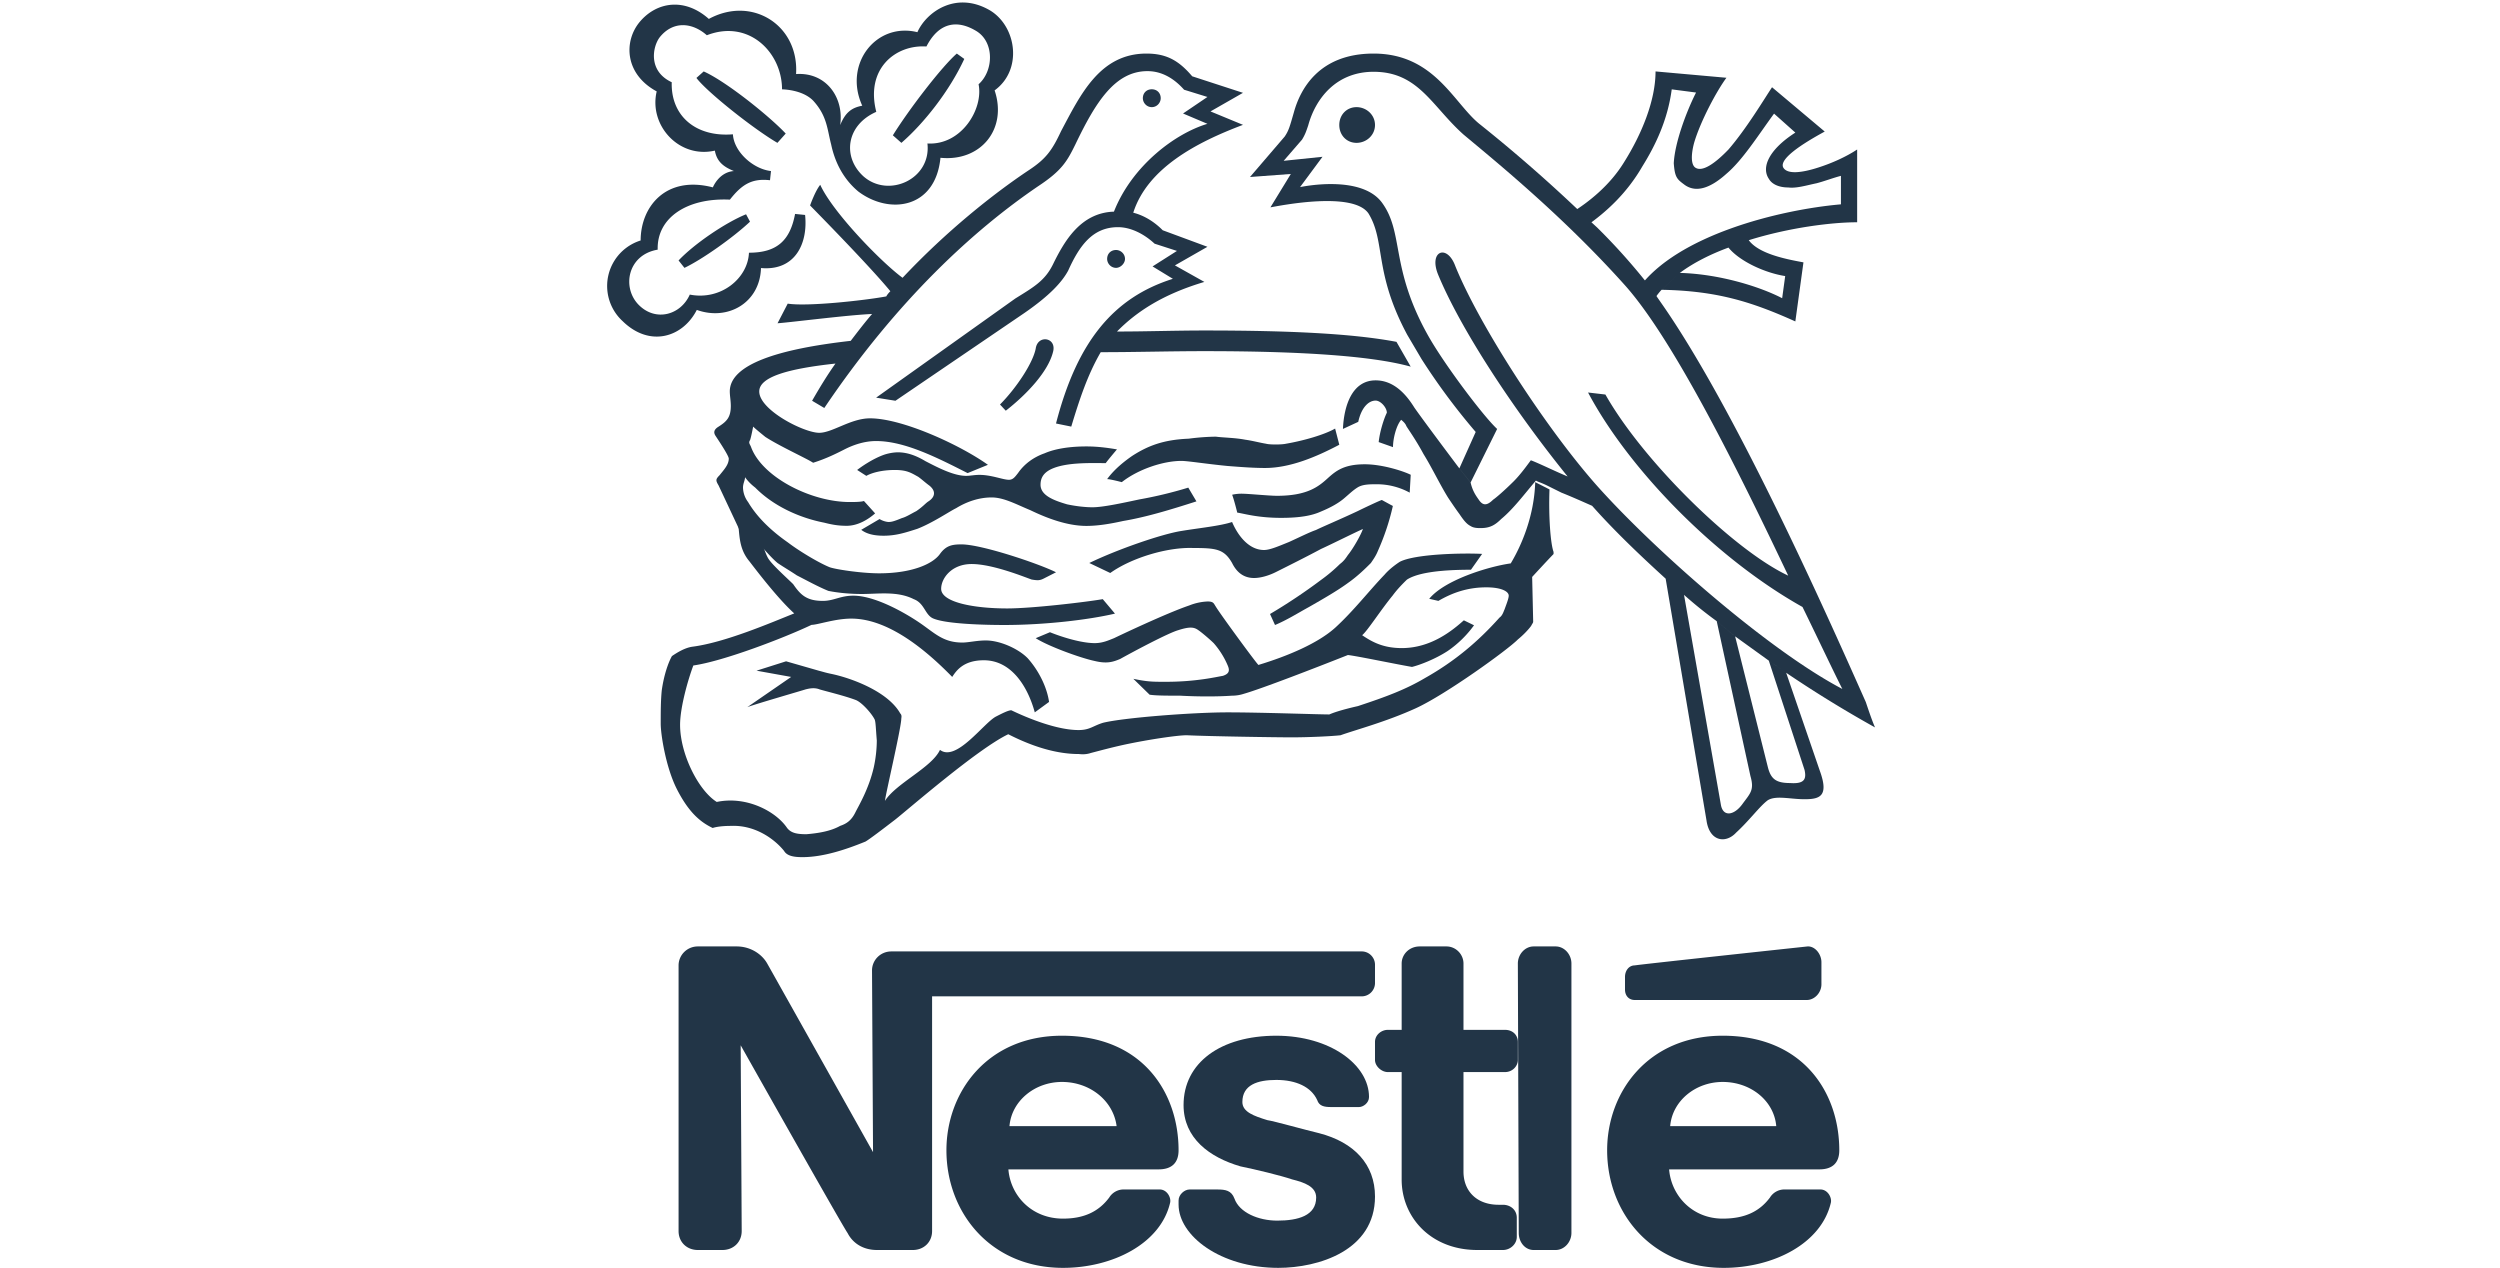
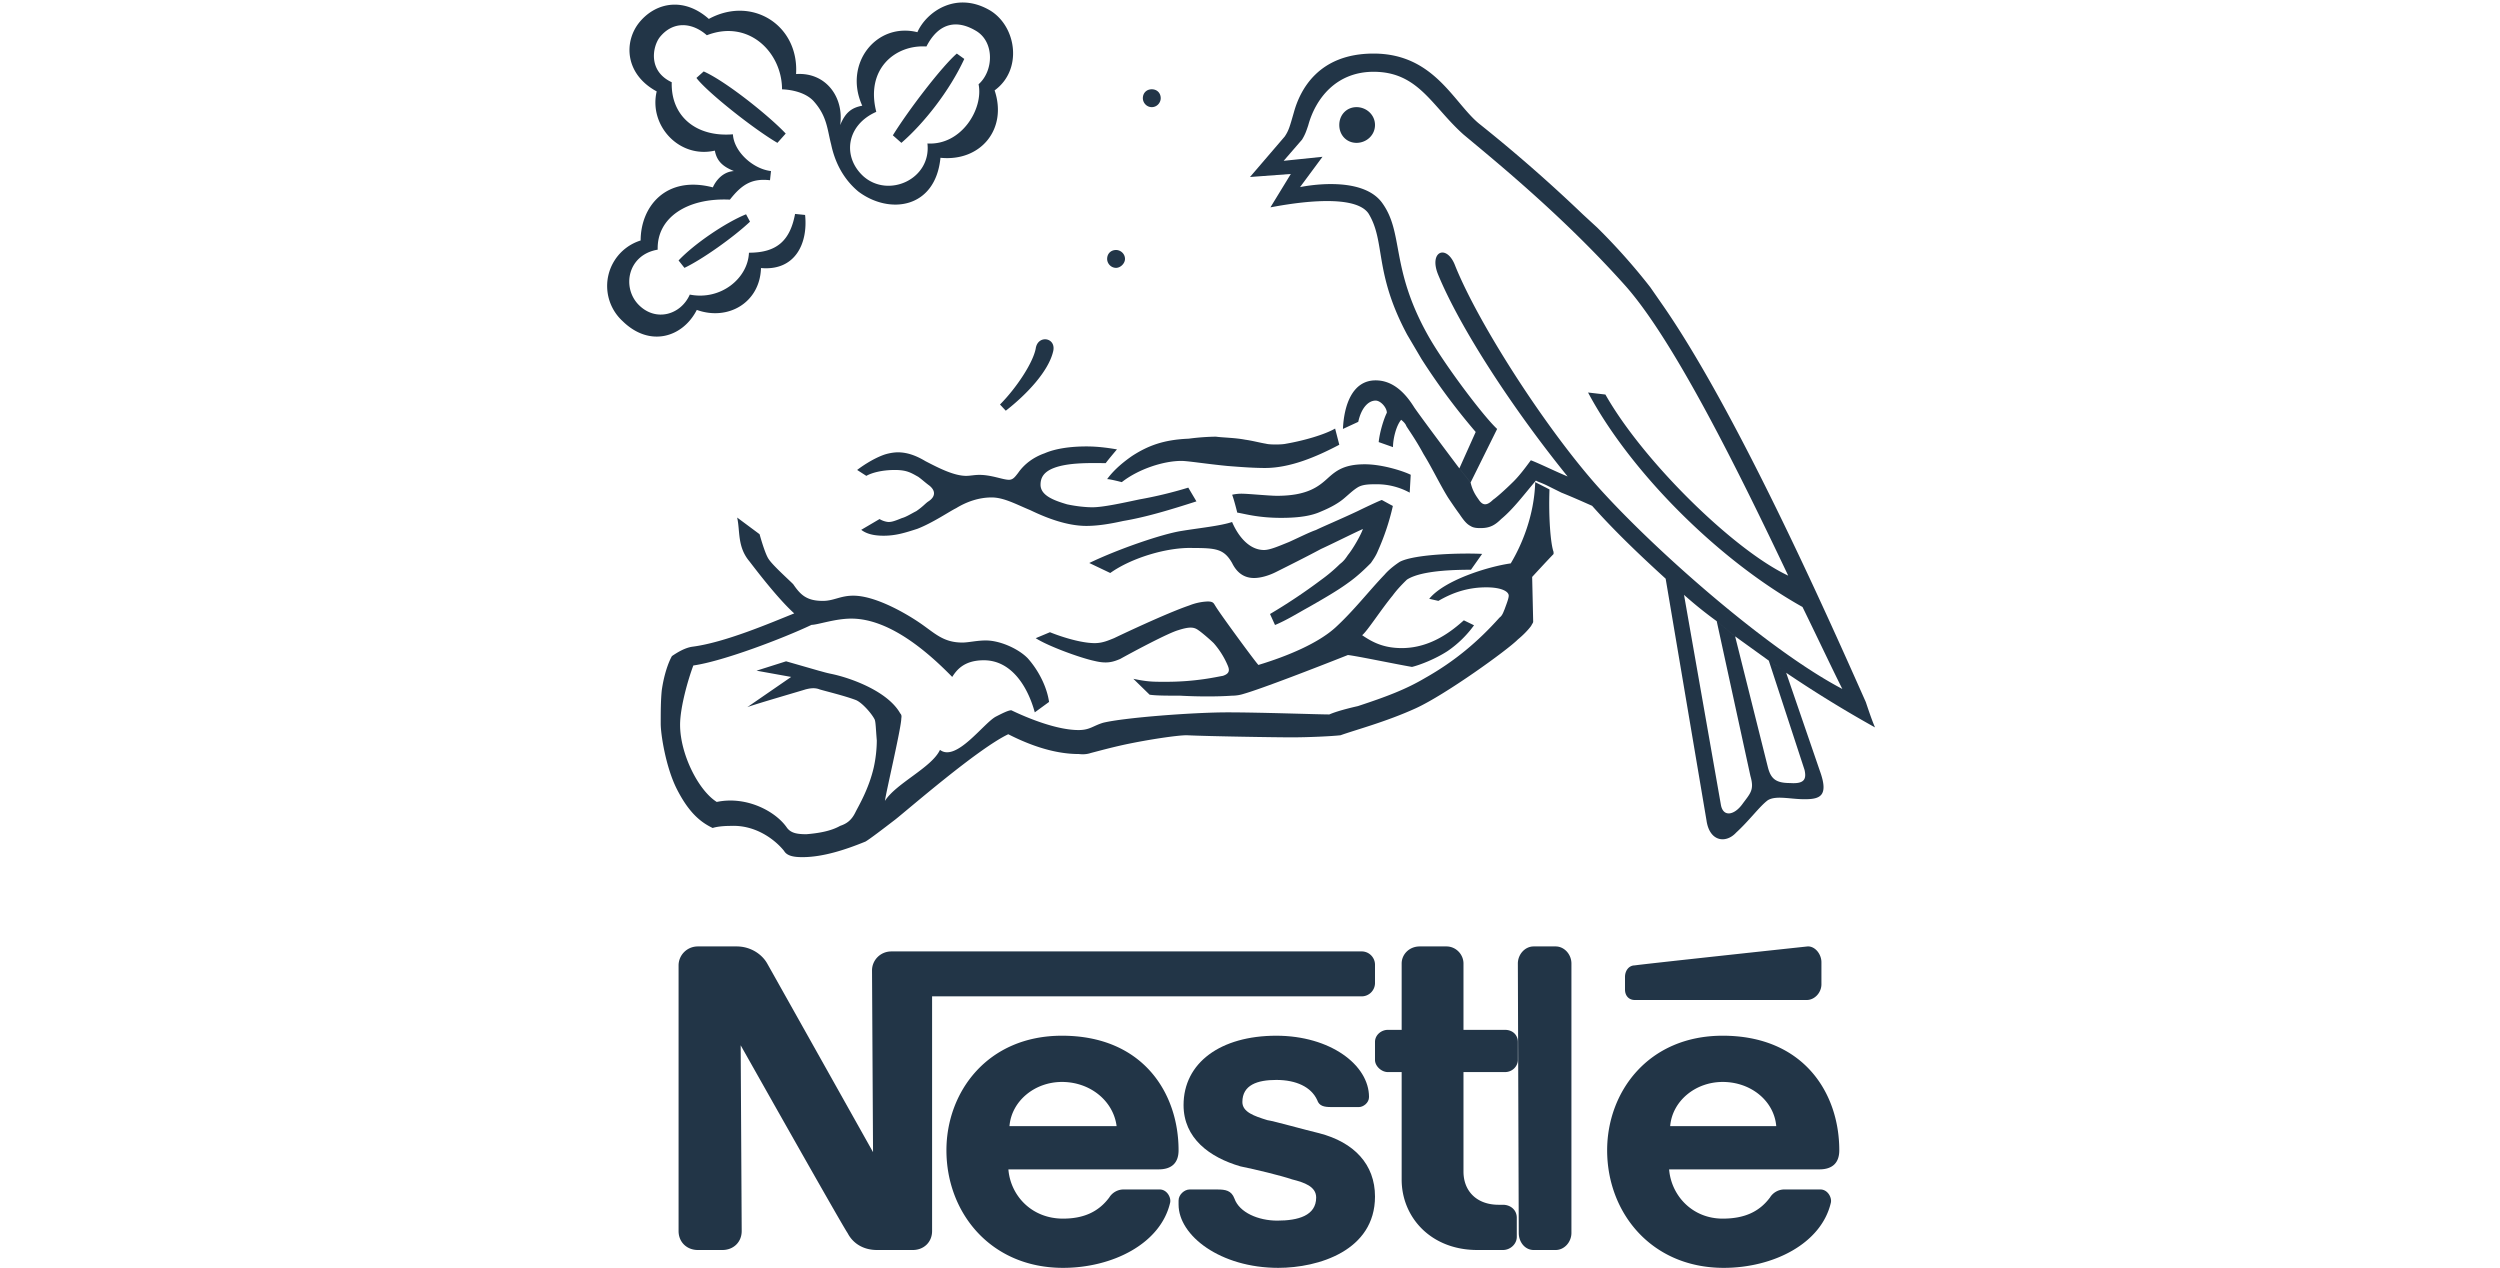
<svg xmlns="http://www.w3.org/2000/svg" width="140" height="71" viewBox="0 0 140 71">
  <g fill="#223547" fill-rule="evenodd">
    <path d="M75.966 8C76.517 8 77 7.572 77 7c0-.571-.483-1-1.034-1-.552 0-.966.429-.966 1 0 .572.414 1 .966 1M64.5 6c.292 0 .5-.25.5-.5 0-.292-.208-.5-.5-.5-.292 0-.5.208-.5.5 0 .25.208.5.5.5M56.324 23L56 22.653c.918-.926 1.837-2.315 1.999-3.125.108-.81 1.189-.637.972.174-.27 1.099-1.458 2.372-2.647 3.298M49.072 6.263c-1.684.743-1.909 2.515-.73 3.602 1.404 1.258 3.819.171 3.594-1.83 1.91.114 3.144-1.944 2.864-3.316.842-.743.898-2.344-.113-2.973-1.122-.686-2.133-.457-2.807.858-1.741-.115-3.425 1.257-2.808 3.659l-.786-.343c-1.067-2.344.786-4.688 3.088-4.117.506-1.143 2.19-2.344 4.1-1.2 1.46.914 1.797 3.316.224 4.459.73 2.173-.786 4.002-3.032 3.774-.28 2.858-2.864 3.201-4.604 1.886-.955-.8-1.348-1.83-1.517-2.63-.224-.857-.224-1.6-1.01-2.458-.618-.63-1.741-.63-1.741-.63 0-2.057-1.853-3.944-4.211-3.03-.843-.742-1.91-.8-2.64.115-.392.515-.673 1.887.674 2.516-.056 1.886 1.348 3.087 3.426 2.916.056.972 1.123 1.944 2.133 2.058l-.056.514c-1.01-.114-1.572.229-2.246 1.087-2.414-.115-4.099 1.029-4.043 2.801-1.684.286-2.021 2.116-1.067 3.088.955.971 2.359.571 2.864-.572 1.74.343 3.257-.915 3.313-2.345 1.572 0 2.303-.685 2.583-2.172l.561.057c.169 1.601-.56 3.145-2.47 2.973-.057 1.944-1.853 2.973-3.594 2.345-.786 1.543-2.64 2.115-4.155.628a2.669 2.669 0 0 1 1.01-4.516c0-1.887 1.405-3.66 4.044-2.974 0 0 .337-.857 1.179-.914-.562-.229-.955-.515-1.067-1.144-2.021.458-3.706-1.43-3.257-3.316-1.797-.972-1.853-2.801-.955-3.887.955-1.144 2.527-1.373 3.875-.172 2.414-1.315 5.054.343 4.885 3.087 1.684-.114 2.695 1.315 2.47 2.859.282-.686.618-.972 1.236-1.086l.786.343z" />
    <path d="M53.582 3l.418.3c-.836 1.808-2.269 3.616-3.522 4.7L50 7.578c.896-1.445 2.746-3.855 3.582-4.578M41.78 12l.22.414c-.932.879-2.685 2.12-3.671 2.586L38 14.586c.877-.93 2.63-2.12 3.78-2.586M44 7.48l-.465.52C42.198 7.221 39.581 5.143 39 4.364L39.407 4c1.28.571 3.72 2.545 4.593 3.48M41.281 28.983c.171.758 0 1.634.685 2.45.228.292 1.54 2.042 2.511 2.917-1.312.525-3.881 1.633-5.707 1.866-.4.059-.8.292-1.142.525-.228.409-.456 1.109-.57 1.926C37 39.25 37 39.892 37 40.533c0 .584.285 2.45.914 3.676.627 1.224 1.255 1.808 1.997 2.158.172-.059.514-.117 1.028-.117 1.37-.059 2.454.759 2.968 1.4.17.292.57.35 1.027.35 1.142 0 2.397-.408 3.539-.875.285-.175.97-.7 1.655-1.225.742-.583 4.623-3.967 6.335-4.783.914.466 2.398 1.108 3.939 1.108.057 0 .342.058.685-.058.457-.117 1.084-.292 1.883-.467 1.37-.292 2.968-.526 3.482-.526 1.256.06 4.966.118 5.88.118.912 0 2.225-.059 2.739-.118.8-.29 2.568-.757 4.224-1.516 1.655-.758 5.137-3.266 5.707-3.85.286-.233.571-.525.742-.758.057-.117.114-.175.114-.234 0-.058-.057-2.508-.057-2.508s.857-.933 1.199-1.283v-.117c-.171-.467-.285-1.983-.228-3.5l-.8-.408c-.056 1.866-.741 3.5-1.37 4.55-1.255.175-3.71.933-4.565 1.983l.513.117c.8-.467 1.656-.759 2.683-.759.856 0 1.256.234 1.256.467 0 .175-.171.583-.229.758-.057.117-.114.35-.285.467-1.199 1.342-2.511 2.45-4.167 3.383-1.084.642-2.169 1.05-3.767 1.576-.514.116-1.198.291-1.598.467-.628 0-3.824-.117-5.708-.117-1.883 0-5.765.291-6.963.583-.571.175-.742.408-1.37.408-1.199 0-2.797-.641-3.767-1.108-.172 0-.514.175-.856.35-.685.35-2.227 2.567-3.14 1.867-.456.991-2.454 1.867-3.082 2.858.057-.467.856-3.85.913-4.55 0-.117.058-.234-.057-.35-.685-1.225-2.74-1.984-3.88-2.217-.286-.058-.457-.116-.686-.175l-1.826-.525-1.656.525 1.941.35-2.455 1.692c.457-.175 3.083-.933 3.254-.992.229-.058.514-.116.799 0 .4.117 1.37.35 1.998.584.342.116.913.758 1.084 1.108.057.175.057.466.115 1.167a7.27 7.27 0 0 1-.172 1.516c-.285 1.226-.856 2.159-1.027 2.509-.228.467-.514.642-.856.758-.514.292-1.199.409-1.884.466-.513 0-.856-.057-1.084-.35-.628-.933-2.283-1.808-3.939-1.457-1.027-.642-2.054-2.684-2.054-4.317 0-.992.456-2.567.742-3.325 1.655-.234 5.023-1.517 6.62-2.275.343 0 1.313-.35 2.227-.35 2.169 0 4.338 1.925 5.65 3.266.228-.35.628-.933 1.77-.933 1.54 0 2.454 1.458 2.854 2.917l.799-.584c-.115-.816-.571-1.75-1.199-2.45-.514-.525-1.541-.992-2.34-.992-.514 0-.97.117-1.313.117-1.085 0-1.541-.525-2.397-1.108-.857-.583-2.512-1.517-3.71-1.517-.742 0-1.085.292-1.712.292-.914 0-1.256-.35-1.656-.934-.228-.233-1.142-1.05-1.37-1.4-.17-.233-.4-.991-.514-1.4l-1.255-.933z" />
-     <path d="M42.69 30.66c.284.29.512.578.853.867.342.232.74.464 1.081.695.57.29 1.195.637 1.765.868.569.116 1.251.174 1.878.174.91 0 1.991-.174 2.902.289.626.231.626.926 1.139 1.1.74.289 2.788.347 3.927.347 2.276 0 4.723-.29 6.203-.637l-.683-.81c-1.024.174-3.984.52-5.35.52-1.878 0-3.7-.346-3.7-1.099 0-.578.57-1.388 1.708-1.388 1.196 0 3.017.752 3.358.868.342.057.456.057.683-.058l.683-.348c-.91-.462-4.155-1.562-5.293-1.562-.512 0-.854.058-1.195.52-.398.58-1.594 1.1-3.415 1.1-1.024 0-2.504-.231-2.788-.347-.57-.232-1.65-.868-2.334-1.389-.91-.636-1.707-1.388-2.22-2.256a1.399 1.399 0 0 1-.284-.81c0-.232.114-.406.114-.58.17.233.341.406.569.58.967.983 2.39 1.678 3.87 1.967.455.116.797.174 1.252.174.626 0 1.195-.348 1.594-.695l-.626-.694c-.171.058-.57.058-.797.058-2.163 0-4.895-1.39-5.52-3.067-.058-.174-.171-.232-.058-.406.057-.173.114-.462.171-.751.114.115.398.347.683.578.797.52 2.333 1.215 2.675 1.447.74-.232 1.309-.521 1.764-.752.456-.232 1.082-.464 1.764-.464 1.594 0 3.415.927 5.123 1.795l1.138-.464c-1.537-1.099-4.781-2.603-6.602-2.603-1.082 0-2.106.81-2.846.81-.853 0-3.358-1.273-3.358-2.315 0-.81 1.594-1.273 4.269-1.562-.456.636-.91 1.388-1.309 2.083l.683.405c4.097-6.076 8.423-10.011 12.008-12.441 1.31-.868 1.594-1.39 2.05-2.315 1.138-2.373 2.22-4.108 4.04-4.108.854 0 1.537.462 2.05 1.041l1.308.405-1.366.926 1.366.579c-1.764.52-4.211 2.314-5.236 4.918-1.878.059-2.789 1.678-3.415 2.952-.455.925-1.081 1.273-2.106 1.91l-7.797 5.554 1.082.174 7.228-4.919c1.423-.983 2.105-1.736 2.447-2.372.626-1.389 1.366-2.43 2.789-2.43.683 0 1.423.346 2.049.925l1.252.405-1.366.868 1.138.694c-3.3 1.042-5.35 3.473-6.545 8.102l.854.174c.455-1.505.91-2.894 1.65-4.167 1.935 0 3.87-.058 5.805-.058 5.066 0 9.277.232 11.554.868l-.797-1.389c-2.447-.463-5.976-.636-10.757-.636-1.65 0-3.244.058-4.894.058 1.081-1.1 2.56-2.084 4.894-2.778l-1.65-.926 1.821-1.041-2.504-.926c-.398-.405-.967-.81-1.65-.983.797-2.49 3.528-3.935 6.146-4.92l-1.821-.752 1.82-1.041-2.844-.926C66.024 3.405 65.34 3 64.202 3c-2.618 0-3.7 2.315-4.78 4.34-.513 1.099-.854 1.562-1.822 2.199-1.991 1.33-4.61 3.414-7.057 6.018-1.252-.926-3.927-3.704-4.61-5.208-.284.347-.569 1.157-.569 1.157.285.29 3.358 3.414 4.496 4.803-.057.058-.17.173-.228.29-1.251.23-4.439.578-5.52.404l-.57 1.1c.798-.058 3.928-.463 5.294-.52-.399.462-.797.983-1.196 1.504-4.097.462-6.772 1.33-6.772 2.835 0 .231.057.52.057.81 0 .637-.228.868-.683 1.158-.285.173-.285.347-.17.52.113.174.739 1.1.739 1.273 0 .347-.285.637-.512.926-.228.232-.228.29-.057.579l1.195 2.546 1.252.926zM93.05 16.228c-.228.236-.454.59-.681.886l-.625-.945c2.156-3.013 7.944-4.43 11.348-4.726V9.848c-.454.118-.908.295-1.361.414-.568.118-1.135.295-1.59.236-.51 0-.907-.177-1.077-.472-.454-.65 0-1.654 1.475-2.6l-1.192-1.063c-.907 1.24-1.758 2.599-2.666 3.367-.851.768-1.702 1.122-2.383.59-.398-.294-.51-.413-.567-1.18.056-1.123.68-2.836 1.248-3.958l-1.362-.178c-.227 1.713-.908 3.131-1.645 4.313-.851 1.476-1.986 2.54-3.177 3.366L88 11.916c.965-.591 2.156-1.536 2.95-2.836.965-1.536 1.76-3.426 1.76-5.08l3.97.355c-.567.768-1.474 2.48-1.815 3.662-.17.65-.17 1.181.057 1.358.397.296 1.134-.236 1.872-1.003 1.022-1.182 2.043-2.895 2.44-3.486l2.95 2.481c-1.305.71-2.553 1.536-2.326 2.008.227.414 1.078.296 1.986 0 .737-.236 1.532-.59 2.156-1.003v4.075c-1.419 0-3.801.296-6.07 1.004.567.769 2.098 1.064 3.063 1.241L100.539 18c-2.496-1.123-4.426-1.713-7.49-1.772l1.022-.945c2.212.059 4.482.768 5.73 1.417l.17-1.24c-1.134-.177-2.553-.827-3.177-1.595-.964.355-1.929.827-2.723 1.418l-1.021.945z" />
    <path d="M81.724 26.23l.915-2.04a36.357 36.357 0 0 1-3.031-4.08l-.801-1.359c-1.887-3.513-1.2-5.212-2.173-6.799-.858-1.246-4.862-.453-5.49-.34l1.143-1.87-2.287.17 1.944-2.266c.23-.34.286-.566.515-1.36C72.802 5.04 73.832 3 76.919 3c3.375 0 4.462 2.72 5.892 3.91a85.597 85.597 0 0 1 5.833 5.099l.8.736a34.517 34.517 0 0 1 2.974 3.343l.63.907c4.117 5.892 9.15 17.167 11.438 22.323.171.51.343 1.02.514 1.417a67.106 67.106 0 0 1-4.975-3.06l-.973-.68-1.887-1.36-1.03-.85a23.158 23.158 0 0 1-1.83-1.473l2.06 11.729c.114.736.743.623 1.2 0 .458-.624.687-.794.458-1.587l-1.887-8.669 1.03.85 1.83 7.31c.17.68.457.906 1.258.906.8.057.914-.227.8-.736l-2.002-6.12.973.68 1.887 5.496c.515 1.417 0 1.586-.858 1.586-.8 0-1.601-.226-2.059.057-.457.34-1.03 1.133-1.773 1.813-.572.623-1.487.51-1.658-.68l-2.288-13.541c-1.43-1.303-2.86-2.663-4.118-4.08-.514-.226-1.144-.51-1.715-.736l-.8-.397c-.344-.17-.573-.226-.63-.283-.63.736-1.258 1.587-1.944 2.153-.344.34-.63.51-1.144.51-.172 0-.4 0-.572-.114-.229-.113-.4-.34-.63-.68-.17-.226-.4-.566-.628-.906-.458-.736-.915-1.7-1.373-2.436-.457-.85-.915-1.473-.972-1.587-.057-.17-.286-.34-.286-.34-.286.34-.457 1.077-.457 1.53l-.801-.283c.057-.566.286-1.303.457-1.643 0-.284-.343-.68-.629-.68-.4 0-.8.396-.972 1.19l-.858.397c.057-1.303.515-2.72 1.83-2.72 1.03 0 1.716.793 2.173 1.53.515.736 2.174 2.946 2.517 3.4l.63.792c.114.51.342.794.457.963.228.34.457.34.8 0 .171-.113.629-.51 1.144-1.02.4-.396.8-.963.972-1.19.458.17 1.373.624 2.059.907-3.031-3.74-6.005-8.272-7.263-11.331-.515-1.304.514-1.7.972-.454 1.373 3.4 5.319 9.462 8.235 12.635 3.317 3.626 9.437 8.952 13.44 11.049-.572-1.134-1.315-2.72-2.23-4.59-4.861-2.72-9.723-7.705-12.01-12.011l.972.113c2.116 3.74 7.206 8.726 10.237 10.142-2.745-5.779-6.348-13.088-9.093-16.204-3.489-3.91-7.264-6.97-9.093-8.5C80.18 5.947 79.436 4.02 76.92 4.02c-2.116 0-3.26 1.53-3.66 3.003-.115.34-.172.51-.344.793l-1.03 1.19 2.174-.226-1.258 1.699s3.374-.736 4.575.85c1.259 1.7.458 3.626 2.574 7.422.915 1.643 3.145 4.59 3.889 5.27l-1.487 3.002-.63-.793zM48.514 26.648l-.514-.33c.286-.22.856-.604 1.427-.823.285-.11.627-.165.855-.165.571 0 1.085.22 1.541.494.742.385 1.598.824 2.282.824.228 0 .457-.055.742-.055.685 0 1.312.275 1.654.275.229 0 .343-.165.514-.384.342-.495.856-.88 1.484-1.1.627-.274 1.483-.384 2.339-.384.741 0 1.37.11 1.712.165 0 0-.514.604-.628.77-.742 0-2.054-.056-2.91.274-.57.22-.742.55-.742.934 0 .604.742.88 1.484 1.099.513.11 1.027.165 1.426.165.571 0 1.598-.22 2.625-.44a23.298 23.298 0 0 0 2.739-.66l.456.77c-1.37.44-2.796.88-4.108 1.099-.742.165-1.426.275-2.054.275-1.084 0-2.225-.44-3.138-.88-.799-.33-1.484-.714-2.168-.714-.685 0-1.37.22-1.997.605-.343.164-1.312.824-2.168 1.153-.685.22-1.199.385-1.883.385-.57 0-.97-.11-1.255-.33l1.027-.604c.17.11.399.165.513.165.171 0 .342-.055.742-.22.228-.055.57-.275.798-.385.4-.274.514-.44.685-.55.342-.22.456-.549.057-.878-.228-.165-.4-.33-.627-.495-.4-.22-.628-.384-1.313-.384-.741 0-1.312.165-1.597.33" />
    <path d="M62.82 27s-.644-.17-.82-.17c.41-.566.996-1.019 1.406-1.302.878-.566 1.756-.906 3.162-.962a12.828 12.828 0 0 1 1.522-.113c.41.057 1.054.057 1.64.17.41.056.82.17 1.17.226.177.057.88.057 1.114 0 .995-.17 2.166-.51 2.752-.849l.234.906c-1.288.679-2.752 1.301-4.158 1.301-.644 0-1.405-.056-2.108-.113-1.17-.113-2.225-.283-2.576-.283-.996 0-2.401.453-3.338 1.189M62.174 32.088L61 31.528c1.622-.784 4.082-1.624 5.145-1.792 1.006-.168 2.18-.28 2.852-.504.335.784.95 1.568 1.789 1.568.336 0 .839-.224 1.398-.448.615-.28 1.174-.56 1.51-.672.335-.168 1.398-.616 2.348-1.064.336-.168 1.287-.616 1.343-.616l.615.336a13.316 13.316 0 0 1-.84 2.52c-.111.28-.278.504-.39.672-.28.28-.728.728-1.287 1.12-.615.448-1.398.896-2.18 1.344-.616.336-1.23.728-1.902 1.008l-.28-.616c.951-.56 1.958-1.232 2.852-1.904a8.88 8.88 0 0 0 1.063-.896c.224-.168.336-.336.447-.504.28-.336.727-1.12.84-1.456-.392.168-1.735.84-2.35 1.12-.726.392-1.845.952-2.516 1.288-.447.224-.895.336-1.23.336-.727 0-1.063-.504-1.23-.84-.448-.784-.895-.84-2.181-.84-1.454-.056-3.468.56-4.642 1.4" />
    <path d="M69.286 28.706s-.172-.706-.286-1c0 0 .229-.059.514-.059.4 0 1.543.118 2 .118 1.714 0 2.343-.53 2.857-1 .457-.412.915-.765 2.057-.765 1.029 0 2.23.412 2.572.588l-.057 1a3.85 3.85 0 0 0-1.829-.47c-.4 0-.8 0-1.085.176-.286.177-.515.412-.8.647-.286.235-.686.47-1.258.706-.514.235-1.2.353-2.229.353-1.313 0-2.056-.235-2.456-.294M58 35.738l.797-.334c.684.278 1.766.611 2.506.611.456 0 .797-.166 1.082-.277.228-.111 2.905-1.388 4.214-1.833a3.106 3.106 0 0 1 1.025-.222c.342 0 .342.111.455.278.228.389 2.222 3.11 2.392 3.276 1.652-.5 3.36-1.222 4.328-2.11 1.025-.944 1.88-2.055 2.734-2.943.285-.333.683-.611.854-.722.854-.444 3.531-.5 4.613-.444l-.626.888c-1.994 0-3.075.222-3.588.555-.17.167-.513.5-.798.89-.683.832-1.423 1.998-1.708 2.22.57.39 1.196.722 2.22.722 1.652 0 2.849-1 3.475-1.555l.57.278a6.026 6.026 0 0 1-1.481 1.444c-.684.444-1.538.777-1.993.888-.969-.167-3.075-.61-3.588-.667-1.823.723-4.84 1.889-5.809 2.166-.17.056-.398.111-.683.111-.797.056-1.88.056-2.904 0-.684 0-1.367 0-1.709-.055l-.911-.889c.797.167 1.082.167 1.823.167 1.708 0 2.847-.278 3.189-.333.34-.111.398-.278.284-.555a4.623 4.623 0 0 0-.797-1.278c-.228-.222-.684-.61-.854-.722-.228-.166-.456-.222-1.14 0-.569.167-2.448 1.167-3.245 1.61-.399.167-.74.278-1.424.112-.797-.167-2.62-.833-3.303-1.277M62.5 15c.25 0 .5-.25.5-.5 0-.292-.25-.5-.5-.5-.292 0-.5.208-.5.5 0 .25.208.5.5.5M88 53.957c0-.507-.393-.957-.885-.957h-1.23c-.491 0-.885.45-.885.957l.05 15.086c0 .507.344.957.836.957h1.23c.491 0 .884-.45.884-.957V53.957zM91 54.708v.705c0 .352.22.587.547.587h9.632c.438 0 .821-.411.821-.88v-1.234c0-.47-.383-.94-.821-.881 0 0-9.304.998-9.632 1.057-.328 0-.547.294-.547.646M82.731 70c-2.626 0-4.238-1.858-4.238-3.94v-6.024h-.776c-.359 0-.717-.338-.717-.675v-1.013c0-.394.358-.676.717-.676h.776v-3.715c0-.507.418-.957 1.015-.957H81c.537 0 .955.45.955.957v3.715h2.328c.419 0 .717.282.717.676v1.013c0 .337-.298.675-.717.675h-2.328v5.573c0 1.07.717 1.858 1.97 1.858h.239c.418 0 .776.281.776.731v1.07c0 .394-.358.732-.776.732h-1.433zM56.53 63.065c.117-1.407 1.41-2.476 2.94-2.476 1.588 0 2.883 1.07 3.06 2.476h-6zm9.47 1.35C66 61.209 64 58 59.47 58 55.294 58 53 61.152 53 64.416 53 67.906 55.47 71 59.53 71c2.764 0 5.47-1.35 5.999-3.658.06-.28-.176-.732-.588-.732h-2a.948.948 0 0 0-.824.451c-.588.788-1.411 1.182-2.588 1.182-1.765 0-2.941-1.295-3.059-2.758h8.412c.765 0 1.118-.394 1.118-1.07zM93.53 63.065c.117-1.407 1.41-2.476 2.94-2.476 1.589 0 2.883 1.07 3 2.476h-5.94zm9.47 1.35c0-3.207-2-6.415-6.53-6.415-4.176 0-6.47 3.152-6.47 6.416C90 67.906 92.47 71 96.53 71c2.764 0 5.47-1.35 6-3.658.059-.28-.177-.732-.589-.732h-2a.947.947 0 0 0-.823.451c-.589.788-1.412 1.182-2.648 1.182-1.705 0-2.882-1.295-3-2.758h8.412c.765 0 1.118-.394 1.118-1.07z" />
    <path d="M76.259 53.28H49.917c-.627 0-1.084.503-1.084 1.062l.057 10.178s-5.644-10.066-5.93-10.57c-.285-.503-.912-.95-1.71-.95h-2.167c-.627 0-1.083.503-1.083 1.062v14.876c0 .615.456 1.062 1.083 1.062h1.368c.628 0 1.084-.447 1.084-1.062l-.057-10.402s5.702 10.122 5.987 10.514c.285.559.855.95 1.654.95h1.995c.627 0 1.083-.447 1.083-1.062V55.796h24.062a.748.748 0 0 0 .741-.727v-1.063a.748.748 0 0 0-.741-.727" />
    <path d="M71.472 60.476c1.117 0 1.954.394 2.29 1.126.11.337.39.393.78.393h1.564c.224 0 .559-.224.559-.562 0-1.801-2.178-3.433-5.193-3.433-3.127 0-5.193 1.52-5.193 3.883 0 1.857 1.452 2.927 3.183 3.433.837.17 2.233.506 2.903.732.67.169 1.34.394 1.34 1.013 0 1.013-1.005 1.294-2.177 1.294-1.061 0-2.122-.45-2.401-1.238-.168-.45-.503-.506-.95-.506h-1.563c-.28 0-.614.281-.614.618v.226C66 69.199 68.345 71 71.584 71 73.817 71 77 70.044 77 67.005c0-1.801-1.173-3.04-3.127-3.546-.726-.169-2.513-.675-2.904-.732-.726-.225-1.396-.45-1.396-1.013 0-.957.838-1.238 1.899-1.238" />
  </g>
</svg>